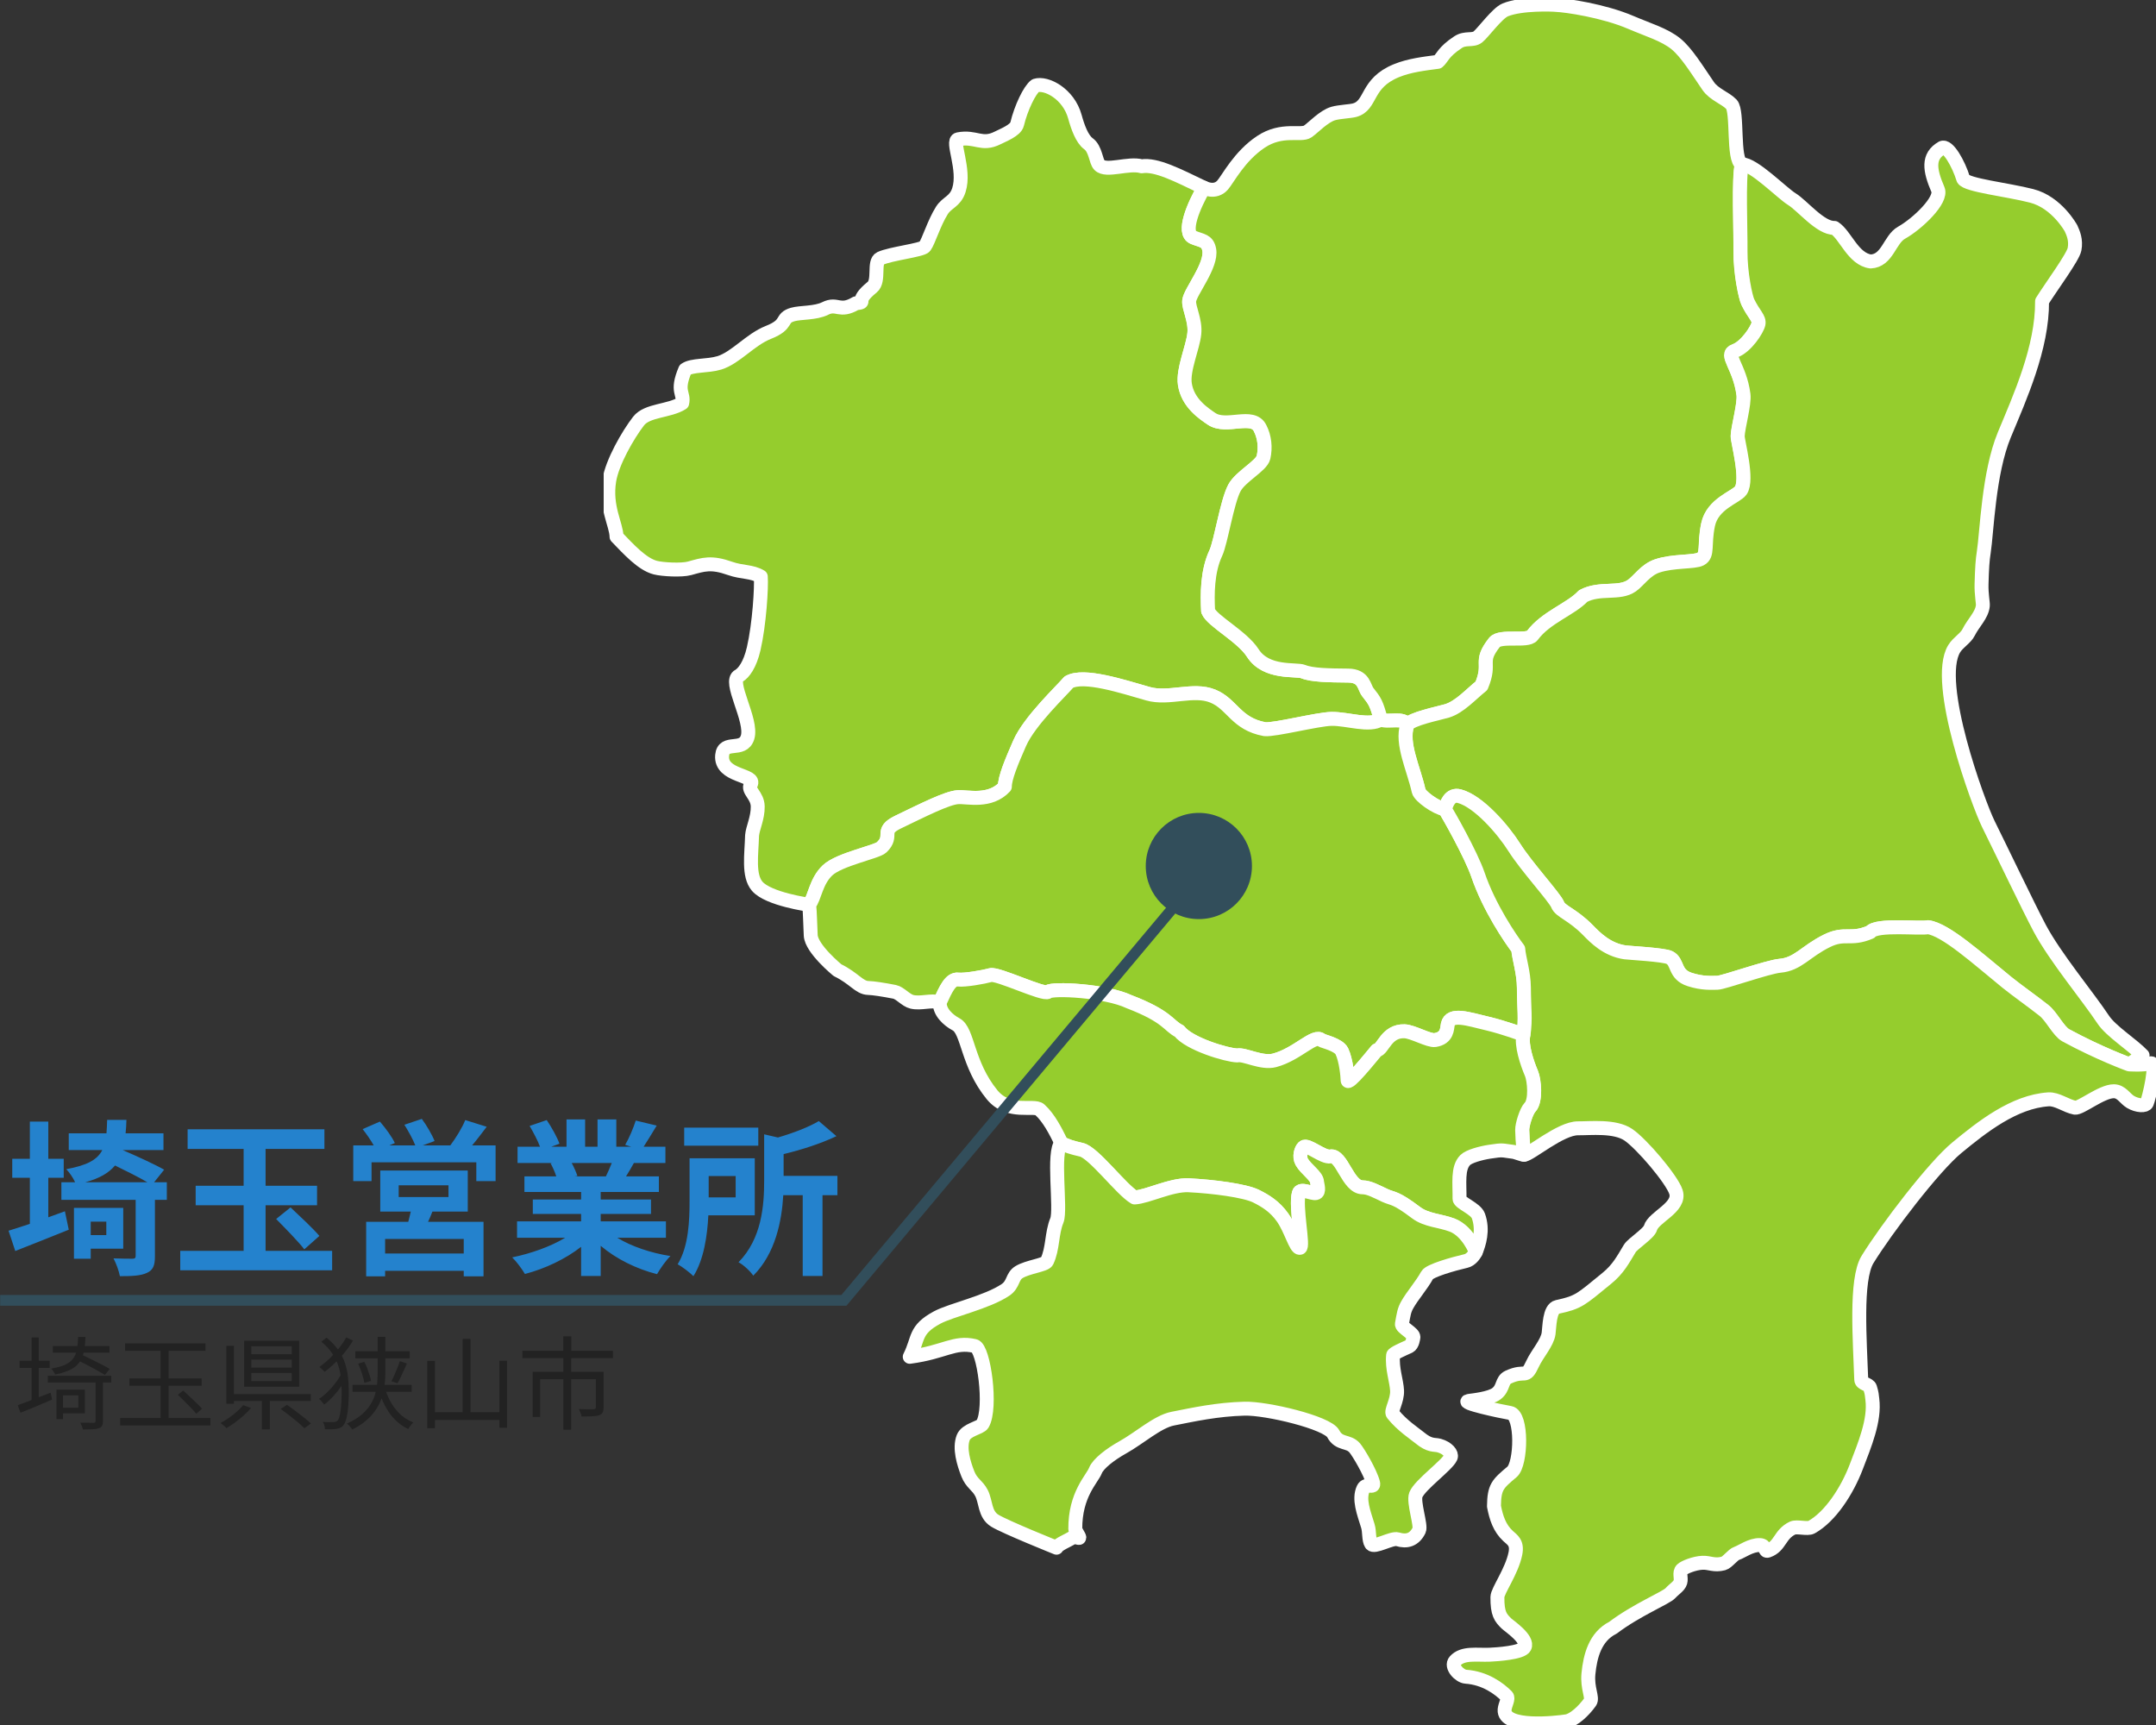
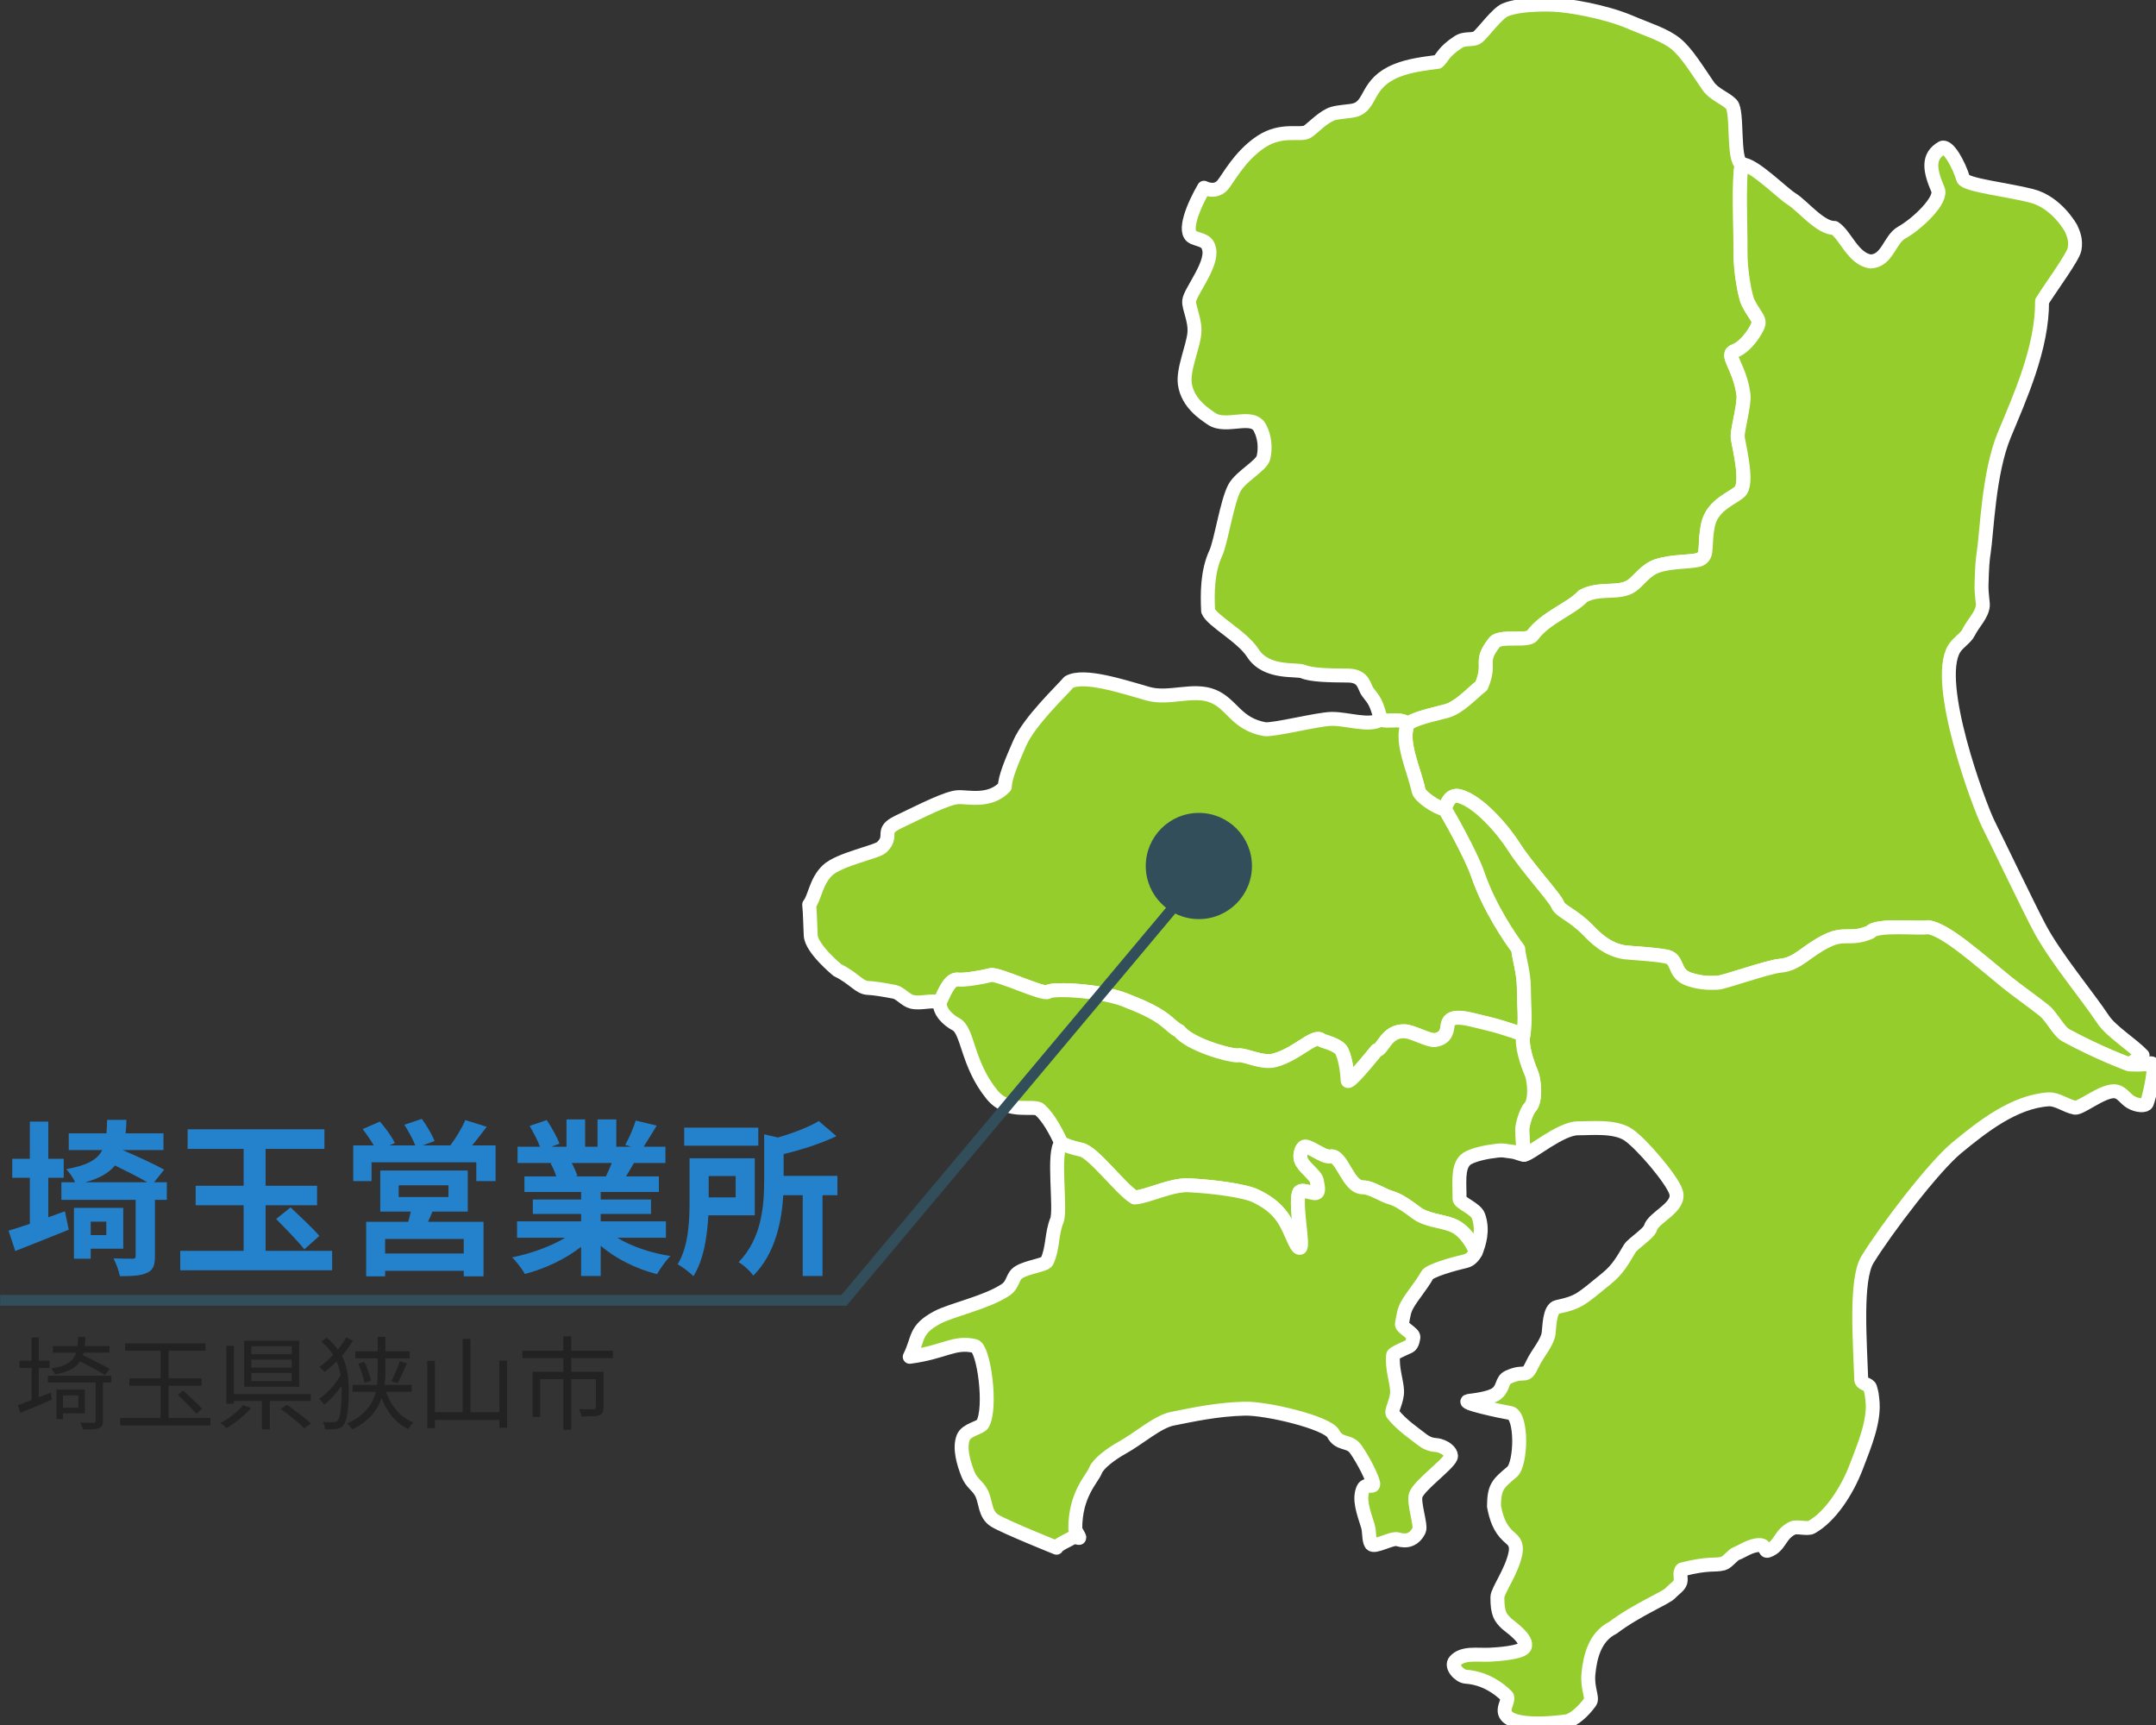
<svg xmlns="http://www.w3.org/2000/svg" width="200" height="160" viewBox="0 0 200 160" fill="none">
  <rect x="0" y="0" width="200" height="160" fill="#333333" stroke="none" />
  <g clip-path="url(#clip0_2141_164)">
-     <path d="M81.793 78.586C82.938 77.479 81.557 77.093 83.319 76.245C85.63 75.134 87.848 74.007 88.856 73.941C89.758 73.883 91.818 74.466 93.21 72.972C93.21 72.152 93.81 70.714 94.582 68.948C95.49 66.865 98.477 64.066 99.145 63.272C100.527 62.486 104.099 63.662 106.489 64.345C108.43 64.9 110.689 63.824 112.503 64.566C114.32 65.307 114.642 67.145 117.323 67.634C118.211 67.738 122.219 66.7 123.515 66.679C125.014 66.655 127.013 67.414 128.086 66.738C127.674 65.203 127.541 65.031 126.879 64.19C126.515 63.727 126.557 62.672 125.055 62.662C123.265 62.645 121.688 62.624 120.879 62.29C120.245 62.028 117.467 62.528 116.213 60.569C115.222 59.017 112.424 57.59 112.067 56.666C111.989 55.131 111.975 53.017 112.784 51.293C113.25 50.297 113.816 46.555 114.509 45.255C115.081 44.183 117.029 43.21 117.207 42.421C117.416 41.507 117.303 40.524 116.895 39.727C116.213 38.276 113.754 39.779 112.39 38.848C111.701 38.376 110.175 37.41 109.911 35.631C109.709 34.286 110.655 32.245 110.789 30.931C110.912 29.7 110.243 28.555 110.312 27.9C110.401 27.066 112.441 24.617 112.17 23.162C112.009 22.293 111.488 22.345 110.696 22.021C109.65 21.593 110.737 19.048 111.687 17.421C109.235 16.241 107.247 15.21 105.906 15.424C104.682 15.076 102.618 15.966 101.984 15.31C101.638 14.952 101.651 13.824 100.959 13.321C100.373 12.893 99.978 11.79 99.711 10.821C99.128 8.703 97.054 7.614 96.056 7.941C95.521 8.324 94.709 10.014 94.352 11.514C94.215 12.09 93.049 12.538 92.559 12.786C91.05 13.552 90.526 12.6 88.88 12.921C88.205 13.052 89.569 15.71 88.952 17.628C88.602 18.717 87.858 18.752 87.375 19.517C86.638 20.686 86.144 22.379 85.787 22.866C85.537 23.207 82.609 23.524 81.663 23.969C80.994 24.283 81.625 26.052 80.909 26.634C79.126 28.079 80.566 27.979 79.39 28.134C77.867 29.034 77.675 28.048 76.544 28.614C75.639 29.066 74.257 28.965 73.544 29.169C72.341 29.514 73.205 30.069 71.285 30.828C69.581 31.5 68.243 33.197 66.718 33.659C65.624 33.99 64.194 33.831 63.563 34.283C62.672 36.379 63.505 36.445 63.282 37.393C62.079 38.159 60.035 38.024 59.237 39.055C58.253 40.328 56.789 42.865 56.514 44.579C56.12 47.031 57.179 48.659 57.193 49.786C58.318 50.948 59.562 52.331 60.79 52.648C61.455 52.821 63.227 52.917 63.965 52.714C65.271 52.352 65.967 52.1 67.739 52.727C68.823 53.11 69.745 52.979 70.575 53.483C70.65 54.445 70.445 57.872 69.917 60.166C69.563 61.7 68.974 62.428 68.559 62.676C67.486 63.159 69.845 66.81 69.344 68.4C68.902 69.8 67.126 68.59 66.989 70.062C66.803 72.079 70.205 71.807 69.639 72.776C69.313 73.334 70.27 73.759 70.29 74.8C70.311 75.859 69.817 76.824 69.766 77.486C69.714 79.279 69.392 81.217 70.246 82.207C71.285 83.407 75.059 83.921 75.059 83.921C75.587 83.276 75.67 81.776 76.76 80.741C77.847 79.707 81.327 79.052 81.793 78.6V78.586Z" fill="#95CD2D" stroke="white" stroke-width="1.293" stroke-linecap="round" stroke-linejoin="round" />
    <path d="M110.699 22.021C111.491 22.345 112.013 22.293 112.174 23.162C112.445 24.617 110.401 27.066 110.315 27.9C110.247 28.555 110.915 29.7 110.792 30.931C110.662 32.241 109.715 34.286 109.914 35.631C110.182 37.41 111.704 38.376 112.393 38.848C113.758 39.779 116.216 38.279 116.898 39.728C117.306 40.521 117.416 41.507 117.21 42.421C117.032 43.21 115.085 44.183 114.512 45.255C113.819 46.555 113.254 50.293 112.787 51.293C111.978 53.017 111.995 55.131 112.071 56.666C112.427 57.59 115.222 59.017 116.216 60.569C117.471 62.531 120.245 62.028 120.882 62.29C121.691 62.624 123.269 62.648 125.058 62.662C126.563 62.676 126.519 63.728 126.882 64.19C127.544 65.031 127.678 65.207 128.089 66.738C128.747 67.059 130.235 66.479 130.534 67.248C130.849 66.672 133.486 66.159 134.223 65.935C135.406 65.576 136.472 64.355 137.418 63.61C138.361 61.369 137.137 61.49 138.622 59.586C139.163 58.893 141.697 59.545 142.136 58.945C143.384 57.252 145.729 56.493 146.847 55.286C148.407 54.445 150.19 55.148 151.369 54.317C152.031 53.848 152.638 52.855 153.725 52.49C155.195 51.993 157.163 52.166 157.743 51.852C158.466 51.462 158.041 50.569 158.439 48.662C158.85 46.7 161.051 46.107 161.477 45.493C162.169 44.49 161.175 40.959 161.185 40.448C161.206 39.638 161.837 37.466 161.72 36.586C161.377 33.966 159.944 32.89 160.918 32.545C161.97 32.172 163.002 30.566 163.112 30.041C163.222 29.517 162.677 29.155 162.128 28.014C161.915 27.573 161.425 25.328 161.446 23.262C161.466 21.321 161.257 16.49 161.569 15.231C160.712 14.828 161.24 10.324 160.616 9.676C160.04 9.076 159.005 8.772 158.459 7.976C157.403 6.435 156.464 4.893 155.483 4.083C154.431 3.214 152.881 2.766 151.29 2.083C148.767 1 145.301 0.49 144.317 0.455C144.073 0.424 141.131 0.3 139.633 0.917C138.882 1.228 137.586 3.028 137.103 3.417C136.623 3.807 135.951 3.455 135.262 3.907C133.856 4.828 133.801 5.39 133.386 5.735C132.101 5.907 130.763 6.059 129.557 6.548C126.656 7.724 127.28 9.755 125.679 10.214C125.243 10.338 124.253 10.359 123.67 10.531C122.792 10.793 121.87 11.8 121.314 12.193C120.687 12.634 118.931 11.848 116.96 13.162C114.968 14.49 113.919 16.586 113.415 17.166C112.712 17.973 111.69 17.414 111.69 17.414C110.744 19.041 109.654 21.586 110.699 22.014V22.021Z" fill="#95CD2D" stroke="white" stroke-width="1.293" stroke-linecap="round" stroke-linejoin="round" />
    <path d="M161.573 15.238C162.687 15.224 165.282 17.893 166.225 18.473C167.206 19.076 168.875 21.186 170.168 21.138C171.203 21.803 171.893 24.035 173.528 24.252C175.098 24.186 175.28 22.21 176.394 21.586C177.889 20.748 180.186 18.538 179.771 17.583C178.983 15.755 178.808 14.497 180.138 13.721C180.677 13.407 181.688 15.176 182.12 16.597C182.442 17.186 186.19 17.583 188.459 18.166C190.818 18.769 192.121 21.183 192.121 21.183C192.323 21.621 192.605 22.273 192.443 23.117C192.303 23.859 190.27 26.6 189.43 27.945C189.464 32.255 187.369 36.862 185.929 40.335C184.462 43.873 184.311 49.376 184.023 51.217C183.906 51.948 183.858 52.676 183.817 54.172C183.79 55.117 183.965 55.917 183.937 56.183C183.855 57.052 183.053 57.776 182.617 58.655C182.339 59.214 181.65 59.566 181.277 60.176C179.367 63.297 183.553 74.624 184.441 76.417C185.562 78.676 188.192 84.172 189.21 86.09C190.65 88.797 193.674 92.414 195.101 94.566C195.838 95.676 197.782 96.866 198.755 97.89L197.514 98.724C197.514 98.724 194.747 97.721 191.634 96.028C190.966 95.666 190.287 94.235 189.598 93.714C188.61 92.928 187.085 91.855 186.162 91.107C183.433 88.886 180.485 86.21 178.853 86C178.174 86.179 174.08 85.69 173.501 86.459C171.629 87.252 171.162 86.438 169.482 87.266C167.48 88.252 166.798 89.435 165.118 89.579C163.993 89.679 159.865 91.148 159.33 91.155C158.778 91.162 157.931 91.235 156.749 90.852C155.285 90.376 155.699 89.235 154.873 88.817C154.352 88.555 151.139 88.386 150.755 88.335C149.086 88.097 147.982 86.966 147.32 86.286C145.846 84.779 144.749 84.562 144.495 83.903C144.241 83.255 141.598 80.376 140.48 78.603C139.431 76.942 137.168 74.331 135.395 73.852C134.501 73.61 134.178 74.583 134.048 75.073C133.235 74.938 131.72 73.859 131.61 73.369C131.144 71.269 129.978 68.983 130.547 67.252C130.863 66.676 133.499 66.162 134.237 65.938C135.419 65.579 136.486 64.359 137.432 63.614C138.375 61.373 137.151 61.493 138.635 59.59C139.177 58.897 141.711 59.548 142.15 58.948C143.398 57.255 145.743 56.497 146.861 55.29C148.421 54.448 150.203 55.152 151.383 54.321C152.045 53.852 152.651 52.859 153.738 52.493C155.209 51.997 157.177 52.169 157.757 51.855C158.48 51.466 158.055 50.572 158.453 48.666C158.864 46.703 161.065 46.11 161.49 45.497C162.183 44.493 161.189 40.962 161.199 40.452C161.219 39.642 161.85 37.469 161.734 36.59C161.391 33.969 159.958 32.893 160.931 32.548C161.984 32.176 163.016 30.569 163.126 30.045C163.235 29.521 162.69 29.159 162.142 28.017C161.929 27.576 161.439 25.331 161.459 23.266C161.48 21.324 161.271 16.493 161.583 15.235L161.573 15.238Z" fill="#95CD2D" stroke="white" stroke-width="1.293" stroke-linecap="round" stroke-linejoin="round" />
    <path d="M88.887 90.859C89.494 90.934 91.235 90.628 91.89 90.445C92.542 90.262 96.834 92.335 97.225 92.004C97.606 91.635 102.574 91.883 104.741 92.91C108.358 94.297 108.378 95.138 109.397 95.641C110.305 96.824 113.809 97.876 114.783 97.897C115.434 97.748 117.029 98.672 118.232 98.352C120.371 97.786 121.969 95.848 122.593 96.486C122.747 96.59 124.184 96.897 124.479 97.51C124.877 98.345 125.014 99.886 125.014 100.203C125.014 100.755 127.146 98.103 127.712 97.424C128.298 97.362 128.59 95.6 130.29 95.655C131.058 95.679 132.543 96.562 133.122 96.469C134.295 96.286 134.226 95.397 134.309 95.017C134.542 93.941 136.187 94.51 137.987 94.938C139.592 95.317 141.32 95.976 141.32 95.976C141.539 94.531 141.368 93.521 141.358 91.607C141.351 90.204 140.898 88.893 140.833 88.017C140.127 87.097 138.131 84.169 137.103 81.148C136.465 79.276 134.315 75.486 134.034 75.069C133.222 74.934 131.706 73.855 131.597 73.365C131.13 71.266 129.965 68.979 130.534 67.248C130.235 66.479 128.747 67.059 128.089 66.738C127.016 67.414 125.017 66.659 123.519 66.679C122.223 66.7 118.215 67.734 117.327 67.635C114.646 67.145 114.323 65.307 112.506 64.566C110.689 63.824 108.43 64.897 106.493 64.345C104.103 63.662 100.53 62.486 99.148 63.272C98.48 64.066 95.497 66.865 94.585 68.948C93.814 70.71 93.217 72.148 93.214 72.972C91.822 74.469 89.761 73.883 88.859 73.941C87.851 74.007 85.633 75.135 83.322 76.245C81.56 77.093 82.942 77.479 81.796 78.586C81.33 79.034 77.85 79.693 76.763 80.728C75.677 81.762 75.591 83.262 75.063 83.907C75.148 84.728 75.148 85.717 75.207 86.766C75.275 88.014 77.686 89.983 77.686 89.983C79.252 90.748 79.698 91.617 80.545 91.638C81.018 91.652 81.906 91.786 82.986 91.997C83.494 92.097 84.035 92.797 84.605 92.924C85.445 93.114 86.332 92.738 87.186 92.962C87.745 91.734 88.177 90.769 88.887 90.859Z" fill="#95CD2D" stroke="white" stroke-width="1.293" stroke-linecap="round" stroke-linejoin="round" />
-     <path d="M199.482 98.628C198.797 98.817 197.507 98.724 197.507 98.724C197.507 98.724 194.741 97.721 191.627 96.028C190.959 95.665 190.28 94.234 189.591 93.714C188.603 92.928 187.078 91.855 186.155 91.107C183.426 88.886 180.478 86.21 178.846 86C178.167 86.179 174.073 85.69 173.494 86.459C171.622 87.252 171.155 86.438 169.475 87.266C167.473 88.252 166.791 89.434 165.111 89.579C163.986 89.679 159.858 91.148 159.323 91.155C158.771 91.162 157.925 91.234 156.742 90.852C155.278 90.376 155.693 89.234 154.866 88.817C154.345 88.555 151.133 88.386 150.749 88.335C149.079 88.097 147.975 86.966 147.313 86.286C145.839 84.779 144.742 84.562 144.488 83.903C144.234 83.255 141.591 80.376 140.473 78.603C139.424 76.941 137.161 74.331 135.389 73.852C134.494 73.61 134.171 74.583 134.041 75.072C134.322 75.49 136.472 79.276 137.11 81.152C138.138 84.172 140.134 87.1 140.84 88.021C140.905 88.897 141.358 90.207 141.365 91.61C141.375 93.528 141.546 94.534 141.327 95.979C141.087 96.914 141.67 98.624 142.074 99.572C142.331 100.172 142.52 102.097 141.937 102.71C141.608 103.059 141.21 104.317 141.221 104.814C141.245 105.952 141.389 107.107 141.389 107.107C141.927 107.093 144.773 104.641 146.381 104.655C147.522 104.666 149.806 104.4 151.057 105.255C152.309 106.114 155.093 109.393 155.47 110.562C155.929 111.997 153.389 112.872 153.101 113.903C152.96 114.41 151.455 115.355 151.191 115.793C150.553 116.845 150.118 117.707 149.048 118.576C146.627 120.548 146.494 120.783 144.457 121.224C143.72 121.383 143.741 123.086 143.655 123.683C143.535 124.555 142.606 125.559 142.181 126.472C141.467 128.01 141.57 126.976 139.928 127.728C139.263 128.031 139.517 128.738 138.814 129.272C138.21 129.731 136.575 129.893 136.259 129.938C135.31 130.076 139.297 130.928 140.082 131.055C141.227 131.238 141.128 135.79 140.261 136.521C138.917 137.655 138.611 137.917 138.587 139.71C138.797 140.786 139.098 141.734 139.901 142.476C140.281 142.831 140.782 143.083 140.573 144.107C140.24 145.755 138.913 147.548 138.906 148.134C138.893 149.693 139.201 150.045 139.736 150.576C139.966 150.803 141.817 152.028 141.43 152.779C141.166 153.293 138.872 153.452 138.193 153.479C137.014 153.531 135.707 153.259 134.981 154.059C134.521 154.566 135.399 155.483 135.971 155.521C137.754 155.641 139.061 156.614 139.767 157.321C139.99 157.545 139.613 158.1 139.575 158.572C139.431 160.359 144.392 159.807 145.335 159.655C145.983 159.548 146.909 158.707 147.509 157.862C147.786 157.472 147.214 156.607 147.351 155.238C147.512 153.621 147.965 151.81 149.627 150.976C151.839 149.303 154.565 148.21 154.962 147.762C155.278 147.407 155.768 147.131 155.881 146.745C155.994 146.359 155.734 145.862 156.029 145.576C156.248 145.362 157.177 144.986 157.925 144.952C158.583 144.924 159.015 145.241 159.869 145.017C160.242 144.921 160.746 144.193 161.117 144.076C161.528 143.948 162.423 143.279 163.253 143.31C163.846 143.334 163.664 143.948 163.993 143.834C165.173 143.424 165.063 142.31 166.294 141.731C166.678 141.552 167.669 141.859 168.042 141.652C169.787 140.676 171.334 138.307 172.198 136.045C172.979 134 173.933 131.738 173.686 129.793C173.627 129.345 173.662 129.338 173.477 128.71C173.377 128.372 172.671 128.366 172.657 127.976C172.547 124.5 172.085 118.697 173.24 116.821C174.992 113.983 179.367 108.238 181.523 106.459C183.865 104.528 186.834 102.179 190.016 101.969C190.825 101.914 191.641 102.579 192.474 102.741C192.989 102.841 194.96 101.207 196.091 101.217C196.801 101.224 197.12 101.9 197.627 102.203C198.275 102.59 199.026 102.6 199.15 102.321C199.328 101.917 200.192 98.438 199.499 98.628H199.482Z" fill="#95CD2D" stroke="white" stroke-width="1.293" stroke-linecap="round" stroke-linejoin="round" />
+     <path d="M199.482 98.628C198.797 98.817 197.507 98.724 197.507 98.724C197.507 98.724 194.741 97.721 191.627 96.028C190.959 95.665 190.28 94.234 189.591 93.714C188.603 92.928 187.078 91.855 186.155 91.107C183.426 88.886 180.478 86.21 178.846 86C178.167 86.179 174.073 85.69 173.494 86.459C171.622 87.252 171.155 86.438 169.475 87.266C167.473 88.252 166.791 89.434 165.111 89.579C163.986 89.679 159.858 91.148 159.323 91.155C158.771 91.162 157.925 91.234 156.742 90.852C155.278 90.376 155.693 89.234 154.866 88.817C154.345 88.555 151.133 88.386 150.749 88.335C149.079 88.097 147.975 86.966 147.313 86.286C145.839 84.779 144.742 84.562 144.488 83.903C144.234 83.255 141.591 80.376 140.473 78.603C139.424 76.941 137.161 74.331 135.389 73.852C134.494 73.61 134.171 74.583 134.041 75.072C134.322 75.49 136.472 79.276 137.11 81.152C138.138 84.172 140.134 87.1 140.84 88.021C140.905 88.897 141.358 90.207 141.365 91.61C141.375 93.528 141.546 94.534 141.327 95.979C141.087 96.914 141.67 98.624 142.074 99.572C142.331 100.172 142.52 102.097 141.937 102.71C141.608 103.059 141.21 104.317 141.221 104.814C141.245 105.952 141.389 107.107 141.389 107.107C141.927 107.093 144.773 104.641 146.381 104.655C147.522 104.666 149.806 104.4 151.057 105.255C152.309 106.114 155.093 109.393 155.47 110.562C155.929 111.997 153.389 112.872 153.101 113.903C152.96 114.41 151.455 115.355 151.191 115.793C150.553 116.845 150.118 117.707 149.048 118.576C146.627 120.548 146.494 120.783 144.457 121.224C143.72 121.383 143.741 123.086 143.655 123.683C143.535 124.555 142.606 125.559 142.181 126.472C141.467 128.01 141.57 126.976 139.928 127.728C139.263 128.031 139.517 128.738 138.814 129.272C138.21 129.731 136.575 129.893 136.259 129.938C135.31 130.076 139.297 130.928 140.082 131.055C141.227 131.238 141.128 135.79 140.261 136.521C138.917 137.655 138.611 137.917 138.587 139.71C138.797 140.786 139.098 141.734 139.901 142.476C140.281 142.831 140.782 143.083 140.573 144.107C140.24 145.755 138.913 147.548 138.906 148.134C138.893 149.693 139.201 150.045 139.736 150.576C139.966 150.803 141.817 152.028 141.43 152.779C141.166 153.293 138.872 153.452 138.193 153.479C137.014 153.531 135.707 153.259 134.981 154.059C134.521 154.566 135.399 155.483 135.971 155.521C137.754 155.641 139.061 156.614 139.767 157.321C139.99 157.545 139.613 158.1 139.575 158.572C139.431 160.359 144.392 159.807 145.335 159.655C145.983 159.548 146.909 158.707 147.509 157.862C147.786 157.472 147.214 156.607 147.351 155.238C147.512 153.621 147.965 151.81 149.627 150.976C151.839 149.303 154.565 148.21 154.962 147.762C155.278 147.407 155.768 147.131 155.881 146.745C155.994 146.359 155.734 145.862 156.029 145.576C158.583 144.924 159.015 145.241 159.869 145.017C160.242 144.921 160.746 144.193 161.117 144.076C161.528 143.948 162.423 143.279 163.253 143.31C163.846 143.334 163.664 143.948 163.993 143.834C165.173 143.424 165.063 142.31 166.294 141.731C166.678 141.552 167.669 141.859 168.042 141.652C169.787 140.676 171.334 138.307 172.198 136.045C172.979 134 173.933 131.738 173.686 129.793C173.627 129.345 173.662 129.338 173.477 128.71C173.377 128.372 172.671 128.366 172.657 127.976C172.547 124.5 172.085 118.697 173.24 116.821C174.992 113.983 179.367 108.238 181.523 106.459C183.865 104.528 186.834 102.179 190.016 101.969C190.825 101.914 191.641 102.579 192.474 102.741C192.989 102.841 194.96 101.207 196.091 101.217C196.801 101.224 197.12 101.9 197.627 102.203C198.275 102.59 199.026 102.6 199.15 102.321C199.328 101.917 200.192 98.438 199.499 98.628H199.482Z" fill="#95CD2D" stroke="white" stroke-width="1.293" stroke-linecap="round" stroke-linejoin="round" />
    <path d="M141.927 102.707C142.51 102.093 142.321 100.169 142.064 99.569C141.659 98.621 141.077 96.91 141.317 95.976C141.317 95.976 139.589 95.317 137.984 94.938C136.184 94.51 134.538 93.941 134.305 95.017C134.223 95.397 134.291 96.286 133.119 96.469C132.539 96.559 131.055 95.679 130.287 95.655C128.586 95.6 128.295 97.365 127.709 97.424C127.143 98.103 125.01 100.755 125.01 100.203C125.01 99.886 124.877 98.345 124.475 97.51C124.181 96.893 122.744 96.59 122.59 96.486C121.962 95.848 120.365 97.786 118.229 98.352C117.025 98.669 115.431 97.745 114.779 97.897C113.809 97.876 110.305 96.828 109.393 95.641C108.375 95.138 108.354 94.296 104.737 92.91C102.574 91.883 97.602 91.635 97.222 92.003C96.831 92.335 92.538 90.259 91.887 90.445C91.236 90.628 89.49 90.934 88.883 90.859C88.174 90.769 87.742 91.734 87.183 92.962C87.108 93.841 87.951 94.617 88.688 95.01C89.809 95.603 89.693 98.679 92.021 101.531C93.564 103.421 95.912 102.431 96.457 102.928C97.311 103.703 97.914 104.907 98.463 106.021C98.837 106.262 99.481 106.462 100.314 106.648C101.456 106.907 104.01 110.359 105.245 111.072C106.441 111.01 108.635 109.859 110.267 109.941C112.513 110.052 115.479 110.434 116.525 110.955C117.399 111.393 118.249 111.907 118.979 112.938C119.751 114.028 120.193 115.817 120.581 115.748C120.982 115.697 120.135 111.952 120.485 110.676C120.629 110.152 121.667 110.745 122.058 110.669C122.446 110.593 122.185 109.841 122.175 109.628C122.147 109.066 121.15 108.462 120.755 107.759C120.485 107.272 120.697 106.614 120.92 106.41C121.277 106.086 122.727 107.403 123.416 107.269C124.475 107.066 125.017 110.124 126.392 110.131C126.995 110.131 127.678 110.517 128.48 110.89C129.241 111.241 129.392 110.997 131.363 112.483C132.32 113.207 133.623 113.221 134.696 113.631C136.191 114.203 136.904 116.117 136.904 116.117C137.199 115.39 137.627 114.107 137.137 112.769C136.894 112.103 135.385 111.562 135.392 111.197C135.413 109.769 135.183 108.341 135.92 107.6C136.266 107.252 137.367 106.952 138.169 106.828C139.534 106.614 139.328 106.721 140.312 106.828C140.631 106.862 141.166 107.11 141.368 107.107C141.368 107.107 141.224 105.955 141.2 104.814C141.19 104.317 141.587 103.059 141.917 102.71L141.927 102.707Z" fill="#95CD2D" stroke="white" stroke-width="1.293" stroke-linecap="round" stroke-linejoin="round" />
    <path d="M134.699 113.628C133.623 113.217 132.323 113.2 131.367 112.479C129.395 110.99 129.245 111.238 128.483 110.886C127.681 110.514 127.002 110.128 126.395 110.128C125.024 110.121 124.479 107.062 123.419 107.265C122.73 107.397 121.28 106.083 120.923 106.407C120.701 106.61 120.488 107.272 120.759 107.755C121.15 108.459 122.147 109.062 122.178 109.624C122.189 109.838 122.449 110.59 122.062 110.665C121.674 110.741 120.635 110.148 120.488 110.672C120.135 111.948 120.982 115.693 120.584 115.745C120.197 115.817 119.754 114.028 118.983 112.934C118.253 111.903 117.402 111.39 116.528 110.952C115.482 110.428 112.517 110.048 110.271 109.938C108.639 109.859 106.441 111.01 105.248 111.069C104.017 110.355 101.463 106.903 100.318 106.645C99.481 106.455 98.84 106.259 98.466 106.017C97.602 106.745 98.453 112.183 98.041 113.193C97.537 114.421 97.688 115.81 97.119 116.993C96.951 117.341 95.343 117.497 94.53 117.993C93.862 118.4 94.05 119.117 93.275 119.641C91.554 120.803 88.239 121.503 86.936 122.203C84.8 123.355 85.253 124.134 84.392 125.848C87.605 125.428 88.513 124.397 90.419 124.848C91.266 125.048 92.021 130.607 91.146 132.083C90.927 132.452 89.641 132.597 89.353 133.341C88.973 134.328 89.394 135.724 89.785 136.714C90.138 137.603 90.656 137.741 91.04 138.472C91.469 139.283 91.325 140.462 92.281 141.048C93.265 141.652 98.007 143.555 98.007 143.555C98.141 143.245 99.066 142.897 99.516 142.597C99.666 142.497 100.129 142.714 100.126 142.628C100.119 142.465 99.749 141.99 99.749 141.824C99.728 138.61 101.309 137.193 101.617 136.403C101.871 135.755 103.019 134.879 104.151 134.248C105.701 133.386 107.381 131.862 108.783 131.586C110.747 131.2 112.873 130.728 115.438 130.659C117.498 130.603 123.138 131.955 123.68 132.986C124.222 134.017 125.079 133.607 125.672 134.3C126.011 134.7 127.126 136.576 127.373 137.541C127.52 138.117 126.731 137.5 126.464 138.076C126.011 139.052 126.505 140.297 126.889 141.541C127.057 142.086 126.954 142.828 127.194 143.203C127.462 143.624 129.097 142.607 129.649 142.772C130.489 143.028 131.192 142.848 131.641 141.938C131.861 141.49 131.075 139.317 131.343 138.645C131.72 137.71 134.261 135.9 134.576 135.169C134.717 134.841 134.291 134.303 133.506 134.083C133.047 133.955 132.659 134.155 131.689 133.355C131.199 132.952 130.071 132.231 129.203 131.152C128.977 130.872 129.642 129.934 129.598 128.983C129.557 128.076 129.107 126.931 129.231 125.693C129.248 125.531 130.17 125.131 130.715 124.886C131.031 124.745 131.103 124.114 131.113 124.024C131.158 123.672 129.989 123.131 130.047 122.803C130.218 121.852 130.259 121.531 130.544 121.024C131.017 120.179 131.891 119.193 132.389 118.276C132.615 117.859 134.792 117.238 135.989 116.962C136.438 116.859 136.787 116.386 136.901 116.11C136.901 116.11 136.187 114.197 134.693 113.624L134.699 113.628Z" fill="#95CD2D" stroke="white" stroke-width="1.293" stroke-linecap="round" stroke-linejoin="round" />
  </g>
  <circle cx="111.211" cy="80.325" r="4.925" fill="#324E5B" />
  <path d="M0.013 120.612H78.286L111.5 81" stroke="#324E5B" />
  <path d="M4.481 109.24V112.91C4.994 112.723 5.507 112.537 6.021 112.35L6.378 114.061C4.699 114.745 2.864 115.46 1.417 116.036L0.795 114.154C1.355 113.983 2.024 113.765 2.77 113.516V109.24H1.137V107.482H2.77V104.03H4.481V107.482H5.912V109.24H4.481ZM9.862 113.314H8.416V114.558H9.862V113.314ZM11.433 115.818H8.416V116.751H6.86V112.039H11.433V115.818ZM7.902 109.66H13.672C12.879 109.193 11.697 108.602 10.671 108.104C10.095 108.789 9.24 109.302 7.902 109.66ZM15.476 109.66V111.292H14.372V116.533C14.372 117.389 14.201 117.809 13.61 118.073C13.034 118.337 12.226 118.369 11.122 118.369C11.028 117.871 10.78 117.202 10.531 116.72C11.262 116.751 12.039 116.751 12.273 116.751C12.506 116.751 12.584 116.689 12.584 116.502V111.292H5.694V109.66H6.969C6.783 109.24 6.425 108.726 6.145 108.446C8.089 108.089 9.022 107.576 9.489 106.674H6.378V105.118H9.877C9.909 104.745 9.924 104.325 9.94 103.874H11.728C11.713 104.31 11.697 104.73 11.65 105.118H15.165V106.674H11.386C12.646 107.218 14.325 107.98 15.227 108.493L14.294 109.66H15.476ZM24.636 116.02H30.81V117.824H16.72V116.02H22.599V111.79H18.151V109.986H22.599V106.565H17.405V104.745H30.095V106.565H24.636V109.986H29.411V111.79H24.636V116.02ZM25.616 113.065L26.953 111.992C27.793 112.785 29.022 113.921 29.628 114.636L28.229 115.88C27.669 115.149 26.471 113.936 25.616 113.065ZM43.019 116.269V114.916H35.725V116.269H43.019ZM36.984 109.939V111.028H41.603V109.939H36.984ZM43.392 112.381H40.11C39.986 112.723 39.846 113.034 39.706 113.33H44.854V118.384H43.019V117.871H35.725V118.384H33.967V113.33H37.871C37.949 113.019 38.042 112.692 38.104 112.381H35.274V108.571H43.392V112.381ZM43.796 106.238H45.973V109.551H44.185V107.809H34.465V109.551H32.77V106.238H34.667C34.387 105.74 33.998 105.181 33.641 104.73L35.242 104.03C35.756 104.621 36.362 105.445 36.627 106.02L36.129 106.238H38.524C38.306 105.678 37.886 104.916 37.513 104.325L39.13 103.781C39.581 104.387 40.095 105.274 40.312 105.834L39.224 106.238H41.774C42.272 105.569 42.863 104.636 43.158 103.89L45.149 104.512C44.698 105.103 44.231 105.725 43.796 106.238ZM56.751 107.871H53.034C53.252 108.275 53.454 108.742 53.563 109.069L53.298 109.115H56.206C56.393 108.742 56.58 108.291 56.751 107.871ZM61.774 114.807H57.264C58.586 115.616 60.39 116.222 62.194 116.502C61.774 116.907 61.23 117.684 60.95 118.182C59.037 117.7 57.155 116.767 55.724 115.554V118.353H53.905V115.647C52.458 116.782 50.545 117.684 48.695 118.166C48.431 117.715 47.902 117 47.513 116.627C49.255 116.269 51.09 115.616 52.427 114.807H47.964V113.283H53.905V112.599H49.426V111.261H53.905V110.562H48.648V109.115H51.603C51.479 108.726 51.276 108.26 51.074 107.902L51.261 107.871H48.011V106.363H50.094C49.877 105.772 49.472 105.025 49.13 104.434L50.717 103.89C51.168 104.559 51.681 105.476 51.899 106.083L51.136 106.363H52.552V103.828H54.278V106.363H55.429V103.828H57.171V106.363H58.555L57.995 106.191C58.368 105.554 58.757 104.621 58.975 103.936L60.919 104.403C60.483 105.118 60.063 105.818 59.706 106.363H61.727V107.871H58.804C58.555 108.322 58.306 108.742 58.073 109.115H61.121V110.562H55.724V111.261H60.39V112.599H55.724V113.283H61.774V114.807ZM70.343 104.59V106.269H63.469V104.59H70.343ZM68.243 109.084H65.74V111.059H68.243V109.084ZM70.016 112.723H65.709C65.615 114.621 65.289 116.844 64.325 118.369C64.029 118.058 63.267 117.482 62.863 117.264C63.889 115.6 63.967 113.174 63.967 111.386V107.436H70.016V112.723ZM77.683 109.069V110.857H76.299V118.353H74.464V110.857H72.66C72.52 113.236 71.945 116.254 69.876 118.322C69.628 117.933 68.943 117.295 68.508 117.078C70.67 114.885 70.887 111.806 70.887 109.504V105.212L72.163 105.507C73.609 105.087 75.055 104.527 75.957 103.983L77.59 105.383C76.159 106.067 74.371 106.642 72.691 107.047V109.069H77.683Z" fill="#2482CD" />
  <path d="M5.529 128.894H7.871V131.096H5.529V130.573H7.264V129.425H5.529V128.894ZM5.239 128.894H5.846V131.628H5.239V128.894ZM4.903 124.853H10.157V125.46H4.903V124.853ZM4.437 127.606H10.325V128.231H4.437V127.606ZM8.869 127.998H9.55V131.796C9.55 131.995 9.522 132.144 9.466 132.243C9.416 132.343 9.317 132.421 9.168 132.477C9.031 132.526 8.841 132.558 8.598 132.57C8.362 132.582 8.057 132.589 7.684 132.589C7.672 132.495 7.64 132.39 7.591 132.271C7.547 132.153 7.5 132.048 7.451 131.954C7.731 131.96 7.986 131.964 8.216 131.964C8.452 131.97 8.605 131.973 8.673 131.973C8.804 131.967 8.869 131.908 8.869 131.796V127.998ZM7.245 124.013H7.927C7.908 124.542 7.858 125.003 7.777 125.394C7.696 125.78 7.556 126.107 7.357 126.374C7.165 126.642 6.888 126.866 6.527 127.046C6.166 127.226 5.693 127.376 5.109 127.494C5.084 127.413 5.034 127.317 4.959 127.205C4.891 127.093 4.822 127.006 4.754 126.943C5.289 126.85 5.715 126.732 6.032 126.589C6.356 126.44 6.602 126.253 6.77 126.029C6.944 125.805 7.062 125.528 7.124 125.198C7.193 124.869 7.233 124.474 7.245 124.013ZM7.115 126.122L7.544 125.646C7.824 125.765 8.129 125.908 8.458 126.076C8.788 126.237 9.105 126.396 9.41 126.551C9.715 126.707 9.97 126.847 10.175 126.971L9.737 127.531C9.538 127.407 9.289 127.261 8.99 127.093C8.692 126.925 8.378 126.757 8.048 126.589C7.718 126.415 7.407 126.259 7.115 126.122ZM1.815 126.216H4.605V126.878H1.815V126.216ZM2.934 124.051H3.597V130.135H2.934V124.051ZM1.647 130.34C1.902 130.247 2.194 130.138 2.524 130.013C2.86 129.883 3.211 129.746 3.578 129.603C3.952 129.46 4.325 129.317 4.698 129.174L4.829 129.817C4.325 130.035 3.815 130.253 3.298 130.471C2.782 130.682 2.315 130.872 1.899 131.04L1.647 130.34ZM11.603 124.601H19.059V125.292H11.603V124.601ZM11.146 131.525H19.516V132.206H11.146V131.525ZM14.897 124.863H15.643V131.954H14.897V124.863ZM16.492 129.369L16.996 128.978C17.189 129.152 17.395 129.341 17.612 129.547C17.836 129.752 18.048 129.954 18.247 130.153C18.446 130.346 18.611 130.517 18.741 130.666L18.209 131.133C18.085 130.978 17.923 130.797 17.724 130.592C17.531 130.387 17.326 130.178 17.108 129.967C16.891 129.749 16.685 129.55 16.492 129.369ZM12.004 127.849H18.704V128.53H12.004V127.849ZM23.314 126.104V126.85H27.065V126.104H23.314ZM23.314 127.345V128.1H27.065V127.345H23.314ZM23.314 124.872V125.609H27.065V124.872H23.314ZM22.651 124.359H27.755V128.623H22.651V124.359ZM26.038 130.685L26.617 130.303C26.866 130.471 27.127 130.66 27.401 130.872C27.68 131.077 27.948 131.282 28.203 131.488C28.464 131.687 28.676 131.87 28.838 132.038L28.231 132.477C28.076 132.315 27.873 132.128 27.625 131.917C27.376 131.712 27.111 131.5 26.831 131.282C26.558 131.065 26.293 130.866 26.038 130.685ZM24.293 129.584H25.03V132.579H24.293V129.584ZM21.419 129.313H28.828V129.939H21.419V129.313ZM21 124.825H21.699V130.2H21V124.825ZM22.558 130.331L23.286 130.601C23.093 130.825 22.869 131.052 22.614 131.282C22.359 131.513 22.094 131.727 21.821 131.926C21.547 132.131 21.276 132.312 21.009 132.467C20.965 132.418 20.909 132.362 20.841 132.299C20.779 132.243 20.713 132.187 20.645 132.131C20.576 132.075 20.514 132.029 20.458 131.992C20.713 131.855 20.971 131.696 21.233 131.516C21.5 131.329 21.749 131.133 21.979 130.928C22.216 130.716 22.409 130.517 22.558 130.331ZM29.808 124.452L30.293 124.069C30.754 124.449 31.121 124.838 31.394 125.236C31.668 125.628 31.873 126.035 32.01 126.458C32.147 126.875 32.237 127.301 32.281 127.737C32.331 128.166 32.355 128.604 32.355 129.052C32.355 129.513 32.34 129.948 32.309 130.359C32.284 130.769 32.234 131.133 32.16 131.45C32.091 131.768 31.991 132.016 31.861 132.197C31.73 132.371 31.544 132.477 31.301 132.514C31.133 132.551 30.95 132.57 30.75 132.57C30.558 132.576 30.355 132.576 30.144 132.57C30.144 132.458 30.125 132.34 30.088 132.215C30.057 132.097 30.007 131.988 29.939 131.889C30.181 131.908 30.396 131.914 30.582 131.908C30.769 131.908 30.918 131.904 31.03 131.898C31.167 131.88 31.273 131.82 31.348 131.721C31.428 131.609 31.494 131.422 31.544 131.161C31.6 130.9 31.637 130.586 31.656 130.219C31.68 129.845 31.693 129.453 31.693 129.043C31.693 128.614 31.671 128.2 31.628 127.802C31.584 127.398 31.497 127.006 31.366 126.626C31.236 126.24 31.046 125.867 30.797 125.506C30.555 125.146 30.225 124.794 29.808 124.452ZM31.693 127.354L32.215 127.662C32.06 127.973 31.864 128.293 31.628 128.623C31.391 128.953 31.139 129.264 30.872 129.556C30.604 129.842 30.337 130.085 30.069 130.284C30.02 130.203 29.948 130.113 29.855 130.013C29.768 129.908 29.68 129.82 29.593 129.752C29.855 129.584 30.119 129.369 30.387 129.108C30.654 128.847 30.903 128.564 31.133 128.259C31.363 127.954 31.55 127.653 31.693 127.354ZM32.122 124.041L32.738 124.349C32.427 124.884 32.038 125.404 31.572 125.908C31.111 126.412 30.626 126.856 30.116 127.242C30.085 127.198 30.038 127.152 29.976 127.102C29.92 127.046 29.861 126.99 29.799 126.934C29.743 126.878 29.687 126.831 29.631 126.794C29.967 126.551 30.29 126.281 30.601 125.982C30.918 125.677 31.208 125.357 31.469 125.021C31.73 124.685 31.948 124.359 32.122 124.041ZM32.962 125.338H38.001V125.992H32.962V125.338ZM32.701 128.446H38.187V129.099H32.701V128.446ZM35.033 123.995H35.752V127.186C35.752 127.541 35.733 127.914 35.696 128.306C35.659 128.691 35.584 129.08 35.472 129.472C35.36 129.858 35.189 130.237 34.959 130.611C34.735 130.984 34.436 131.338 34.063 131.674C33.696 132.01 33.236 132.315 32.682 132.589C32.651 132.539 32.604 132.48 32.542 132.411C32.486 132.349 32.427 132.281 32.365 132.206C32.303 132.138 32.24 132.082 32.178 132.038C32.726 131.802 33.177 131.531 33.531 131.226C33.886 130.922 34.166 130.601 34.371 130.265C34.582 129.929 34.732 129.587 34.819 129.239C34.912 128.884 34.971 128.533 34.996 128.184C35.021 127.83 35.033 127.494 35.033 127.177V123.995ZM35.659 128.614C35.771 129.018 35.935 129.438 36.153 129.873C36.371 130.303 36.657 130.701 37.012 131.068C37.372 131.435 37.814 131.724 38.337 131.936C38.293 131.979 38.24 132.038 38.178 132.113C38.116 132.187 38.057 132.262 38.001 132.337C37.951 132.418 37.907 132.489 37.87 132.551C37.478 132.365 37.13 132.131 36.825 131.852C36.526 131.578 36.268 131.279 36.05 130.956C35.833 130.626 35.649 130.29 35.5 129.948C35.357 129.606 35.242 129.279 35.155 128.968L35.659 128.614ZM33.223 126.486L33.792 126.318C33.892 126.499 33.982 126.695 34.063 126.906C34.144 127.118 34.215 127.326 34.278 127.531C34.346 127.737 34.393 127.92 34.418 128.082L33.802 128.268C33.764 128.026 33.69 127.737 33.578 127.401C33.472 127.065 33.354 126.76 33.223 126.486ZM37.086 126.253L37.749 126.468C37.662 126.673 37.565 126.887 37.459 127.111C37.36 127.335 37.261 127.55 37.161 127.755C37.068 127.96 36.974 128.141 36.881 128.296L36.303 128.119C36.396 127.951 36.489 127.758 36.582 127.541C36.682 127.323 36.775 127.102 36.862 126.878C36.956 126.648 37.03 126.44 37.086 126.253ZM42.918 124.191H43.646V131.404H42.918V124.191ZM39.634 126.225H40.343V132.467H39.634V126.225ZM46.324 126.216H47.033V132.43H46.324V126.216ZM39.988 130.993H46.632V131.712H39.988V130.993ZM52.249 123.948H52.996V125.702H52.249V123.948ZM52.259 125.917H52.986V132.607H52.259V125.917ZM48.461 125.292H56.859V125.973H48.461V125.292ZM49.413 127.242H55.543V127.923H50.112V131.422H49.413V127.242ZM55.273 127.242H55.991V130.536C55.991 130.735 55.963 130.89 55.907 131.002C55.857 131.114 55.752 131.201 55.59 131.264C55.434 131.32 55.22 131.354 54.946 131.366C54.678 131.379 54.346 131.385 53.948 131.385C53.935 131.279 53.901 131.164 53.845 131.04C53.795 130.909 53.748 130.794 53.705 130.694C53.916 130.701 54.116 130.707 54.302 130.713C54.489 130.713 54.647 130.713 54.778 130.713C54.915 130.713 55.011 130.713 55.067 130.713C55.148 130.707 55.201 130.691 55.226 130.666C55.257 130.635 55.273 130.589 55.273 130.527V127.242Z" fill="#222222" />
  <defs>
    <clipPath id="clip0_2141_164">
      <rect width="144" height="160" fill="white" transform="translate(56)" />
    </clipPath>
  </defs>
</svg>